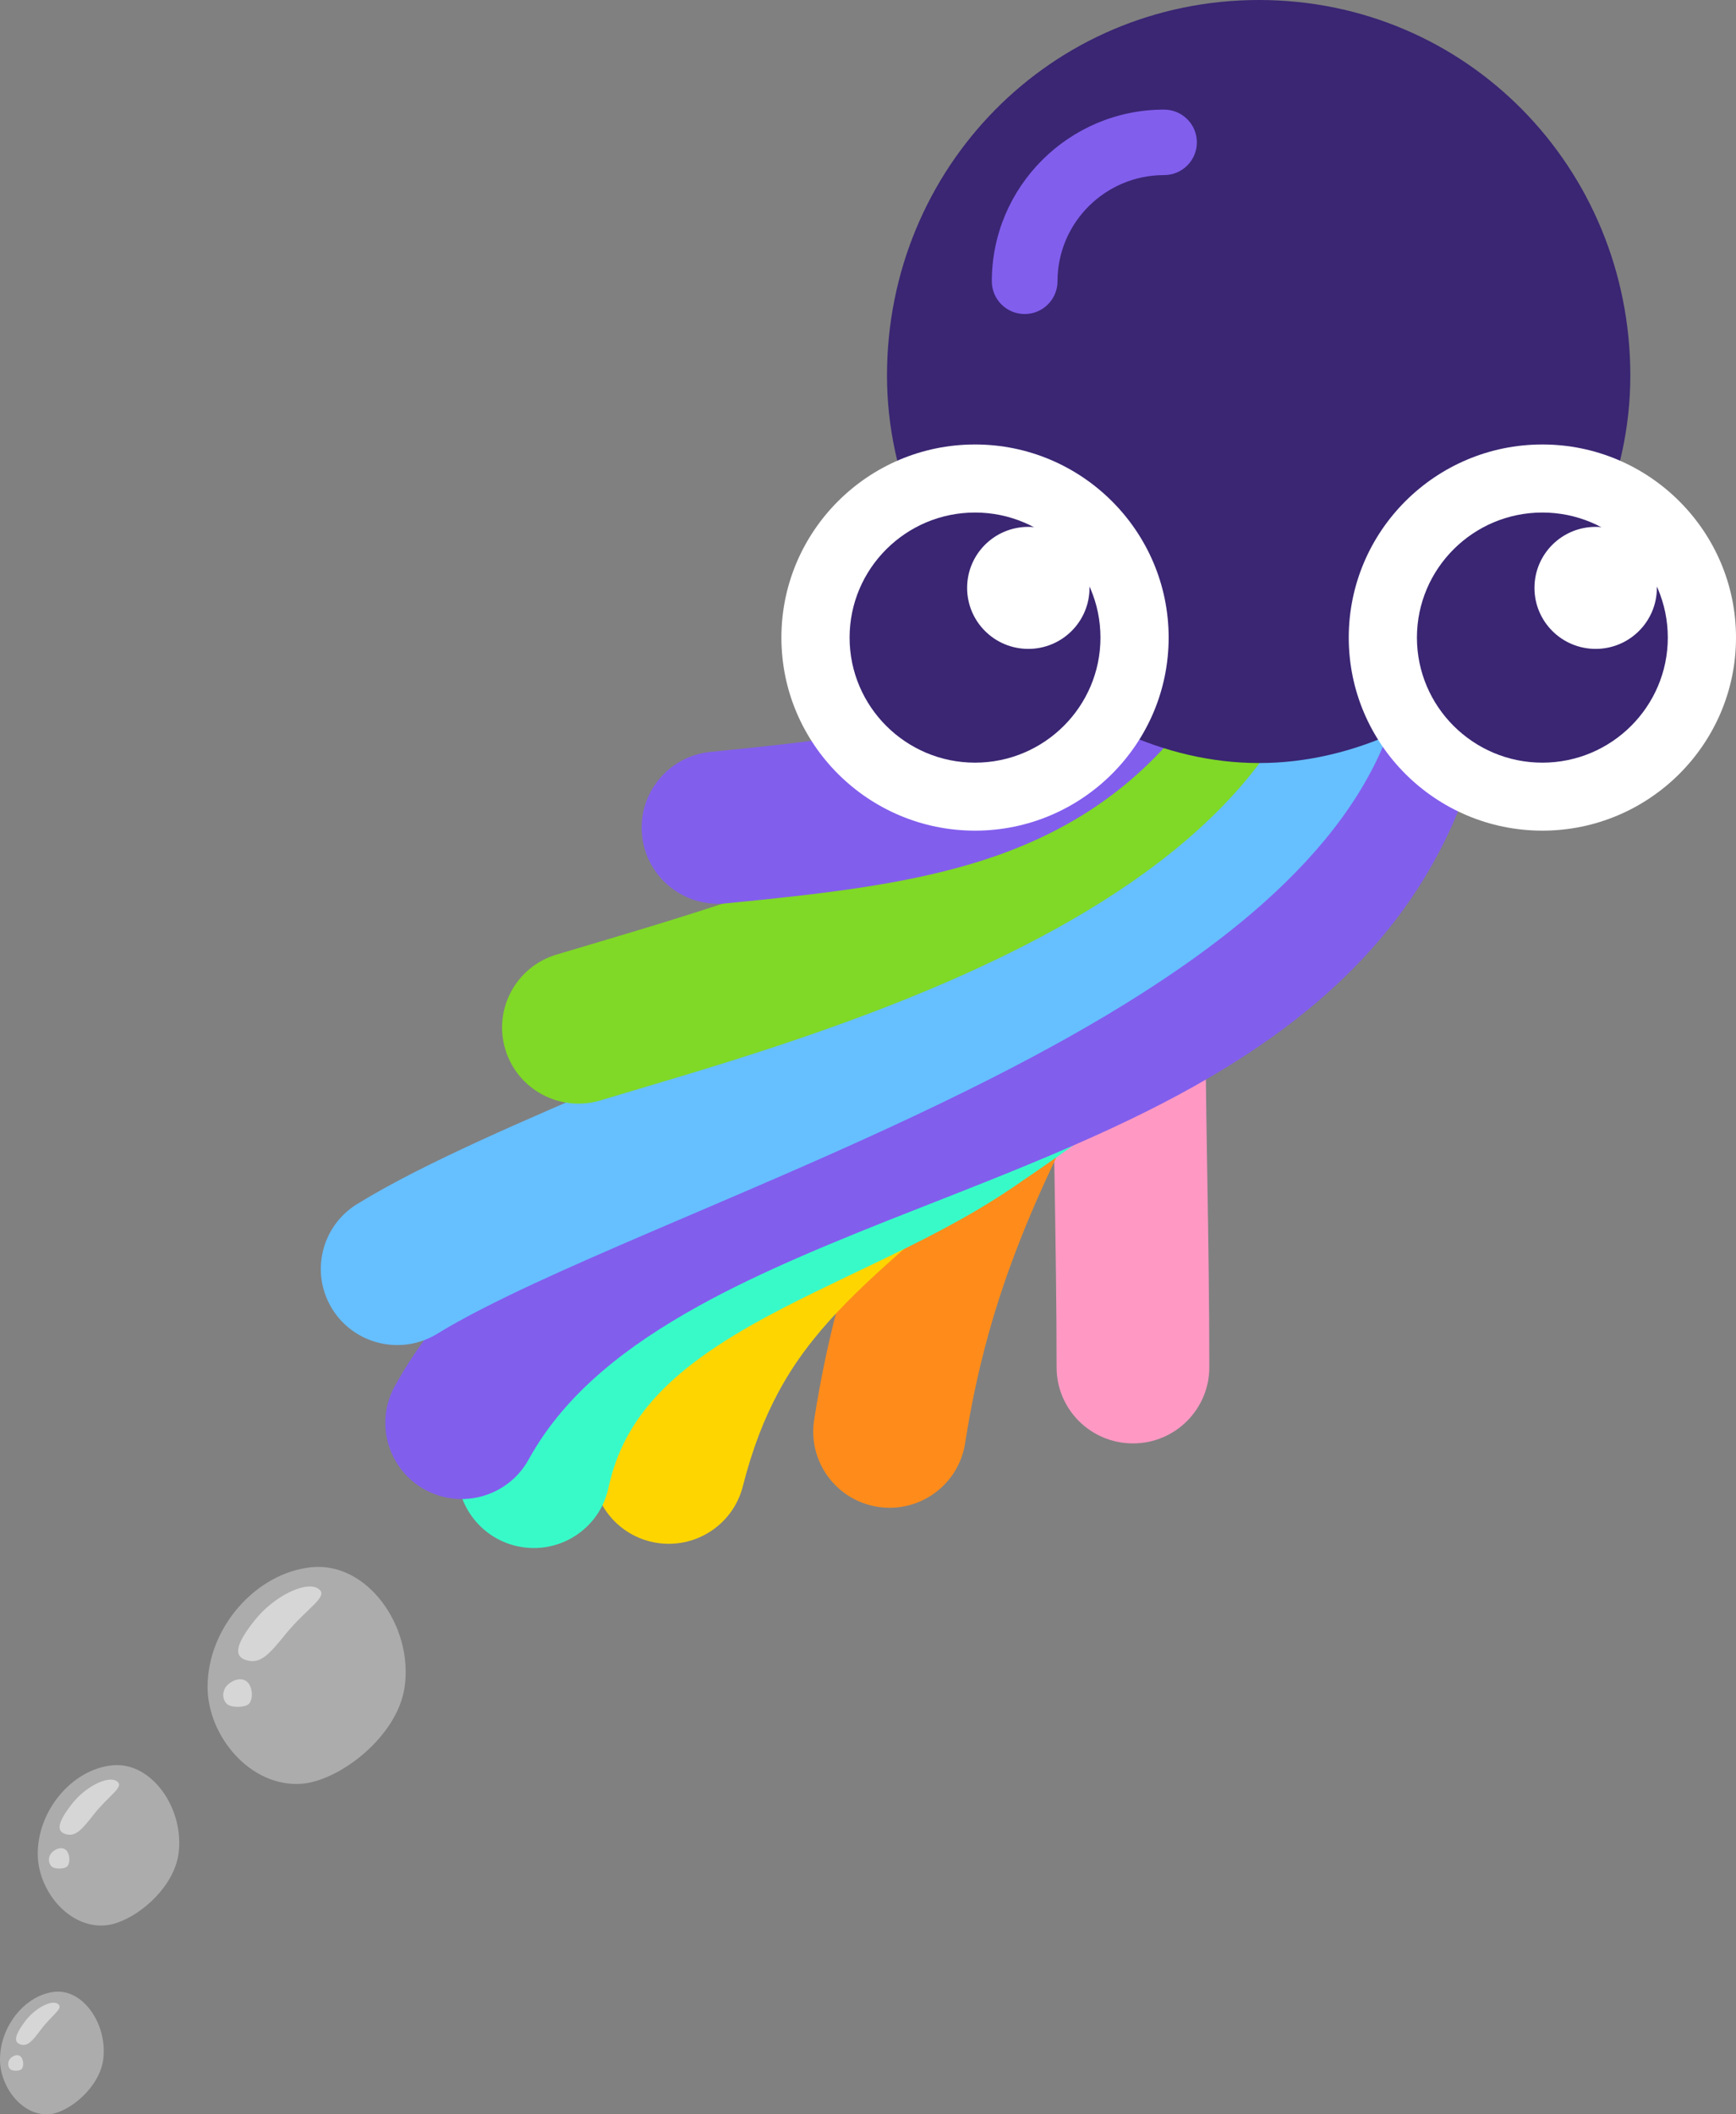
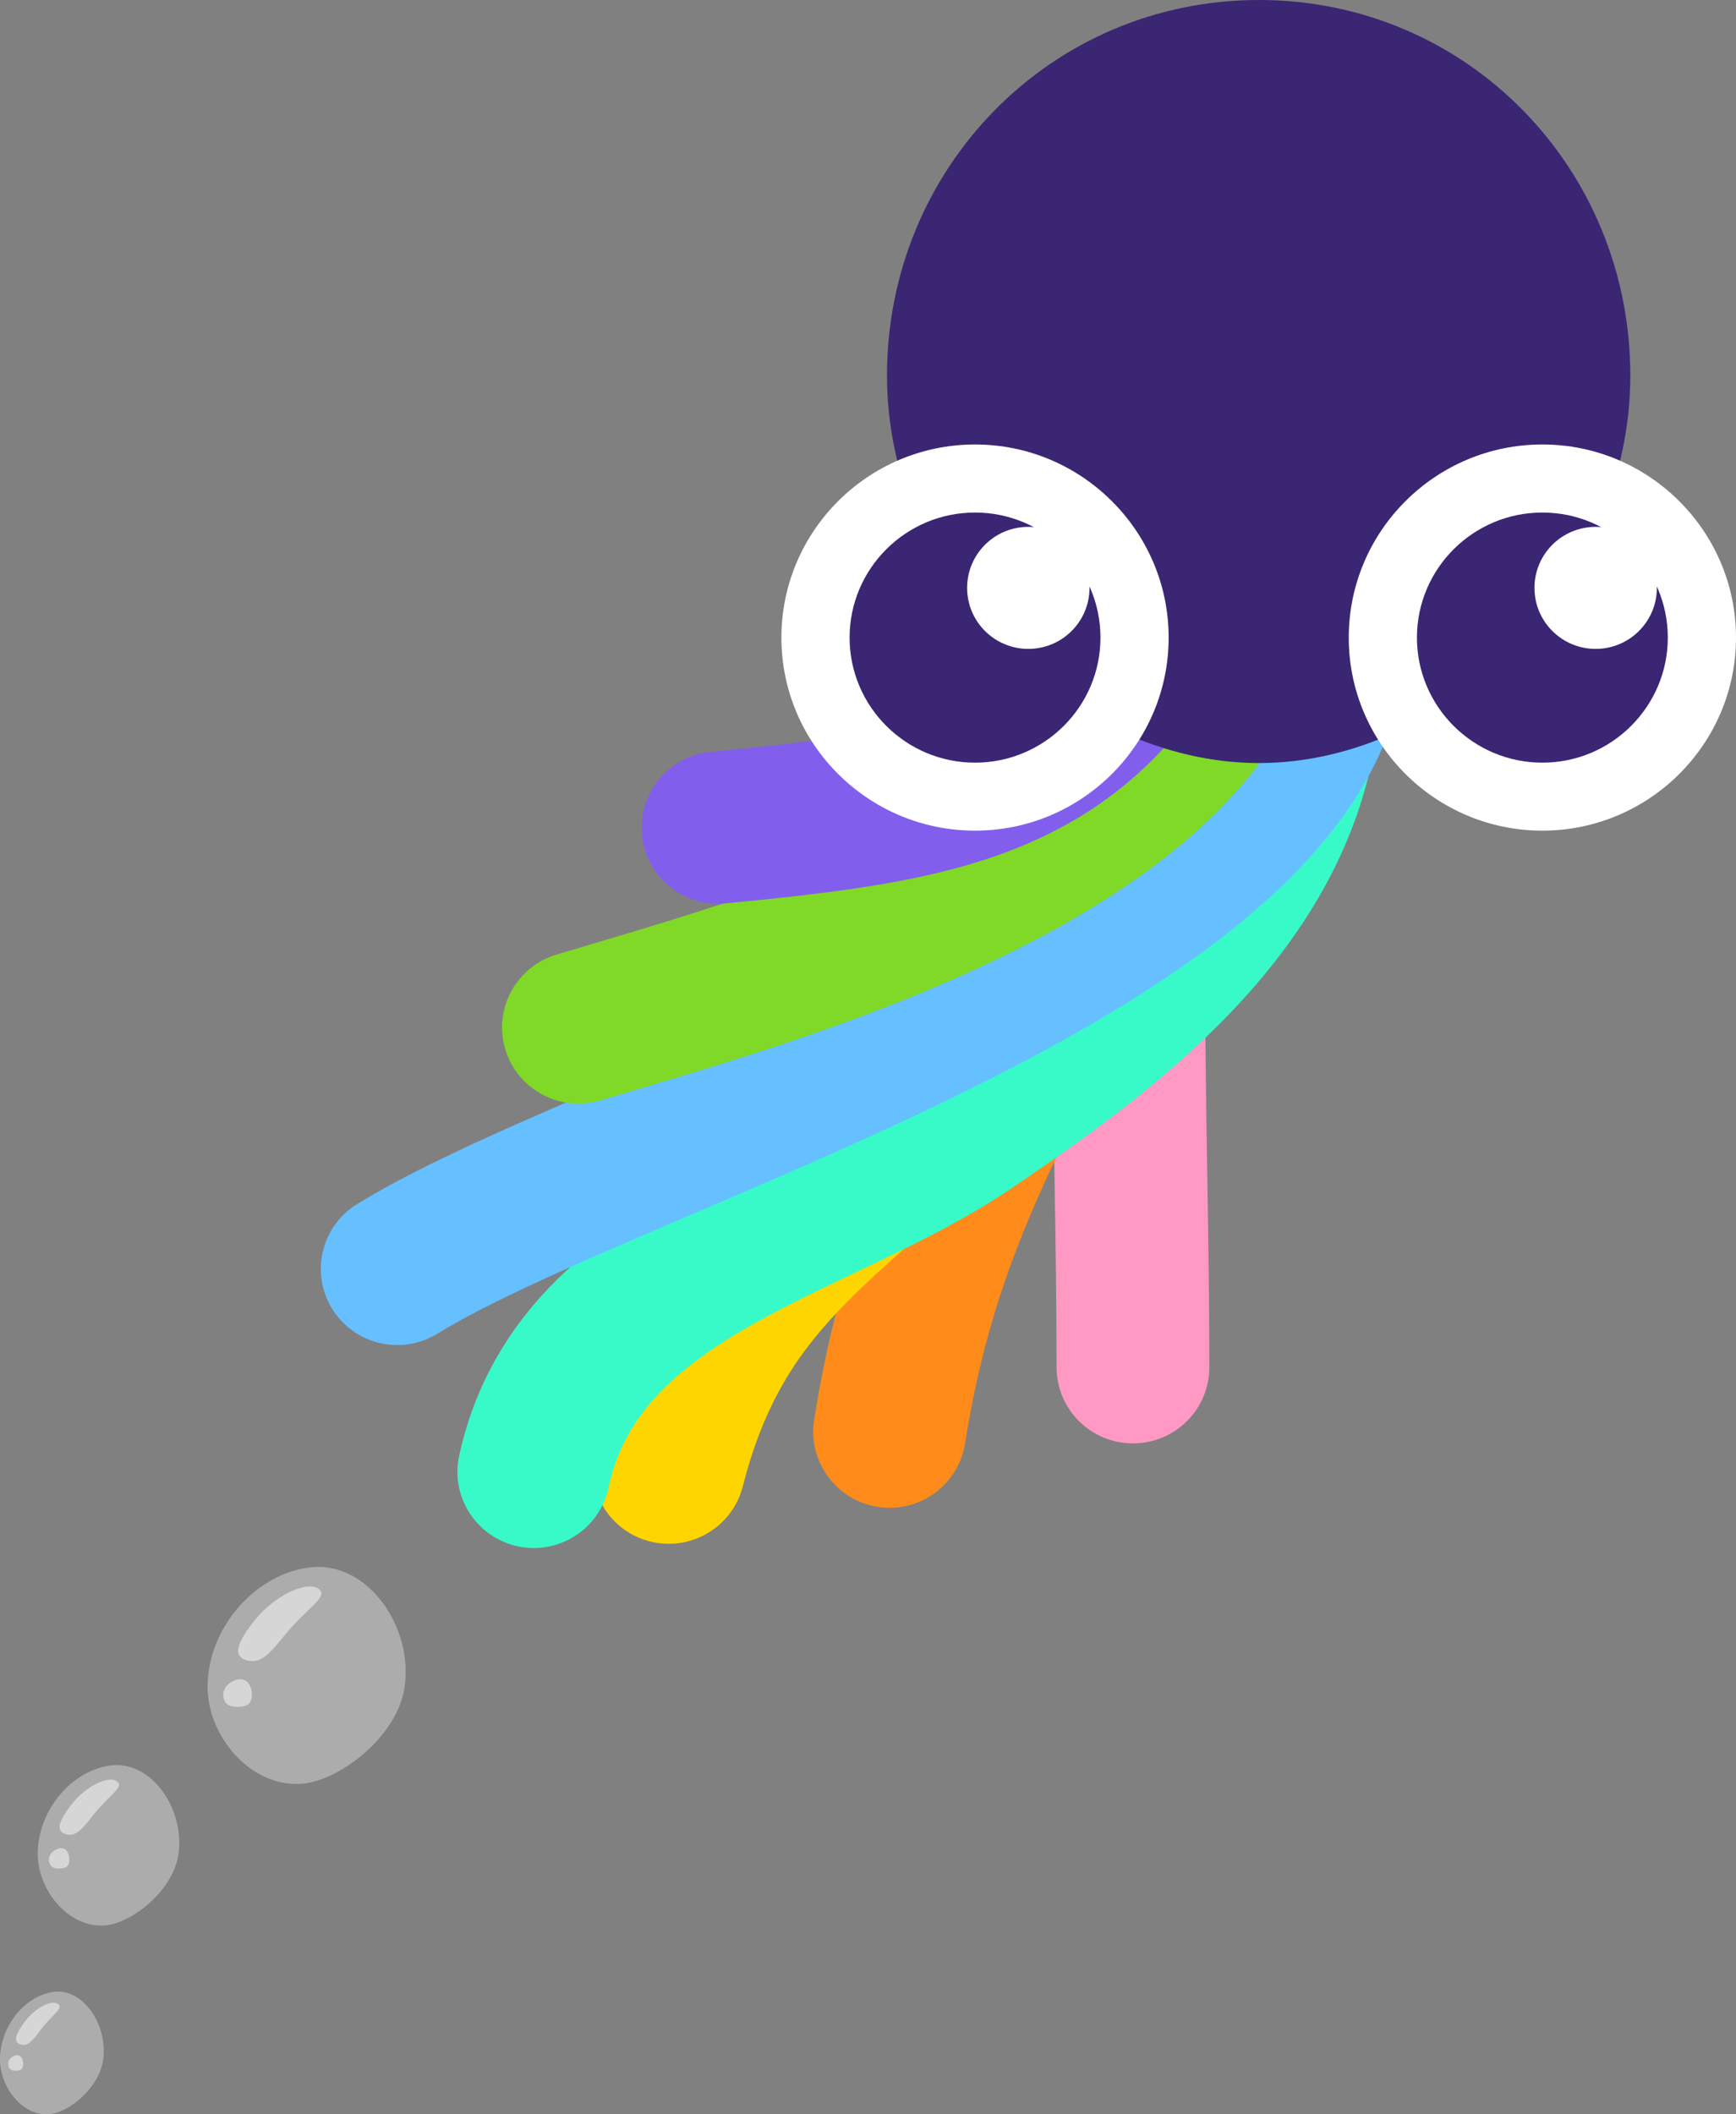
<svg xmlns="http://www.w3.org/2000/svg" width="184" height="224" viewBox="0 0 184 224" fill="none">
  <rect x="0" y="0" width="184" height="224" fill="#808080" stroke="none" />
  <path opacity="0.35" d="M42.888 178.716C42.133 184 35.953 188.682 31.97 188.979C26.569 189.381 22 183.948 22 178.716C22 172.437 27.133 166.638 33.008 166.037C38.913 165.434 43.809 172.276 42.888 178.716Z" fill="white" />
  <path opacity="0.5" d="M30.308 173.081C28.493 175.319 27.608 176.301 26.154 175.898C24.544 175.453 25.221 173.894 26.985 171.672C29.062 169.056 32.356 167.545 33.631 168.251C35.085 169.056 32.593 170.263 30.308 173.081Z" fill="white" />
  <path opacity="0.5" d="M26.362 180.527C25.944 180.925 24.455 180.936 24.036 180.511C23.475 179.942 23.604 179.057 24.036 178.595C24.634 177.955 25.551 177.691 26.124 178.121C26.787 178.618 26.883 180.03 26.362 180.527Z" fill="white" />
  <path opacity="0.35" d="M18.92 196.398C18.381 200.304 13.966 203.765 11.121 203.984C7.264 204.282 4 200.266 4 196.398C4 191.758 7.667 187.471 11.863 187.028C16.081 186.581 19.578 191.639 18.92 196.398Z" fill="white" />
  <path opacity="0.5" d="M9.934 192.234C8.638 193.888 8.006 194.614 6.967 194.316C5.817 193.987 6.301 192.835 7.561 191.192C9.044 189.259 11.397 188.142 12.308 188.664C13.347 189.259 11.566 190.151 9.934 192.234Z" fill="white" />
  <path opacity="0.5" d="M7.116 197.737C6.817 198.032 5.753 198.04 5.454 197.726C5.053 197.305 5.145 196.651 5.454 196.309C5.881 195.837 6.536 195.641 6.946 195.959C7.419 196.326 7.488 197.37 7.116 197.737Z" fill="white" />
  <path opacity="0.35" d="M10.941 218.187C10.546 221.174 7.309 223.82 5.222 223.988C2.393 224.216 0 221.144 0 218.187C0 214.638 2.689 211.361 5.766 211.021C8.859 210.68 11.424 214.547 10.941 218.187Z" fill="white" />
  <path opacity="0.5" d="M4.352 215.002C3.401 216.267 2.937 216.822 2.176 216.595C1.333 216.343 1.687 215.462 2.611 214.206C3.699 212.727 5.425 211.873 6.093 212.272C6.854 212.727 5.549 213.41 4.352 215.002Z" fill="white" />
  <path opacity="0.5" d="M2.285 219.211C2.066 219.436 1.286 219.442 1.066 219.202C0.772 218.88 0.84 218.38 1.066 218.119C1.38 217.757 1.86 217.608 2.16 217.851C2.507 218.131 2.558 218.93 2.285 219.211Z" fill="white" />
  <g clip-path="url(#clip0_747_19391)">
    <path d="M102.739 40.777C103.65 44.022 104.866 46.961 106.115 49.675C108.001 53.738 109.951 57.303 111.361 60.572C112.07 62.202 112.658 63.744 113.077 65.221C113.504 66.699 113.762 68.104 113.859 69.501C113.907 70.16 113.923 70.85 113.923 71.589C113.923 74.906 113.44 78.929 112.876 83.225C112.32 87.537 111.675 92.114 111.603 96.852C111.57 99.381 111.554 101.903 111.554 104.424C111.554 118.068 111.989 131.558 111.989 144.856C111.989 149.313 115.615 152.919 120.087 152.919C124.559 152.919 128.177 149.305 128.177 144.848C128.177 131.213 127.742 117.722 127.742 104.416C127.742 101.959 127.758 99.51 127.79 97.069C127.831 93.696 128.354 89.633 128.926 85.305C129.49 80.96 130.103 76.351 130.111 71.573C130.111 70.513 130.079 69.453 130.006 68.377C129.756 64.779 128.943 61.471 127.903 58.46C126.332 53.931 124.277 50.02 122.496 46.422C120.7 42.825 119.185 39.549 118.323 36.449C117.122 32.161 112.658 29.648 108.355 30.844C104.053 32.041 101.531 36.489 102.731 40.777" fill="#FF99C4" />
    <path d="M109.346 49.321C112.167 53.505 114.64 57.343 116.292 60.917C117.122 62.7 117.759 64.418 118.186 66.096C118.613 67.775 118.83 69.421 118.838 71.139C118.838 71.517 118.83 71.902 118.806 72.287C118.717 73.91 118.226 76.005 117.332 78.358C116.002 81.892 113.794 85.947 111.361 90.026C108.936 94.121 106.309 98.225 104.149 102.296C99.903 110.318 96.197 117.546 93.151 125.222C90.105 132.891 87.768 140.978 86.294 150.421C85.601 154.822 88.622 158.949 93.038 159.64C97.453 160.33 101.595 157.319 102.288 152.918C103.593 144.615 105.551 137.87 108.21 131.157C110.869 124.443 114.278 117.746 118.468 109.837C119.596 107.692 121.111 105.187 122.754 102.473C125.22 98.394 128 93.873 130.336 89.03C131.497 86.605 132.552 84.1 133.382 81.482C134.204 78.864 134.8 76.126 134.97 73.243C135.01 72.536 135.034 71.838 135.034 71.147C135.034 68.007 134.615 64.988 133.89 62.153C132.81 57.889 131.078 54.035 129.12 50.462C127.162 46.888 124.962 43.572 122.803 40.352C120.313 36.65 115.285 35.662 111.578 38.135C107.864 40.617 106.873 45.627 109.354 49.321" fill="#FF8C1A" />
    <path d="M117.074 56.508C119.193 58.917 121.288 61.937 122.738 64.972C123.471 66.49 124.035 68.007 124.414 69.445C124.793 70.882 124.978 72.223 124.978 73.428C124.978 73.62 124.978 73.805 124.962 73.99C124.914 75.034 124.664 76.302 124.156 77.764C123.278 80.318 121.586 83.393 119.322 86.565C115.93 91.335 111.305 96.322 106.696 100.786C102.079 105.275 97.518 109.242 94.094 112.326C90.661 115.409 87.43 118.156 84.352 120.886C82.039 122.934 79.816 124.989 77.68 127.19C74.489 130.482 71.524 134.136 69.018 138.456C66.512 142.776 64.506 147.723 63.04 153.504C61.936 157.825 64.562 162.209 68.889 163.309C73.224 164.401 77.624 161.792 78.728 157.479C79.759 153.432 81.016 150.268 82.483 147.53C83.586 145.474 84.811 143.659 86.229 141.893C88.349 139.243 90.927 136.697 94.053 133.887C97.18 131.068 100.838 127.993 104.939 124.307C107.421 122.066 110.813 119.103 114.479 115.682C119.991 110.535 126.163 104.376 131.263 97.615C133.809 94.226 136.098 90.677 137.87 86.902C139.635 83.136 140.908 79.105 141.126 74.769C141.15 74.319 141.158 73.877 141.158 73.428C141.158 70.625 140.739 67.919 140.062 65.349C139.039 61.487 137.435 57.913 135.55 54.653C133.664 51.393 131.489 48.446 129.233 45.876C126.284 42.528 121.175 42.19 117.815 45.129C114.455 48.068 114.117 53.16 117.066 56.516" fill="#FFD500" />
    <path d="M126.598 58.628C127.798 60.202 128.701 62.049 129.321 64.145C129.942 66.241 130.256 68.578 130.248 70.995C130.248 72.48 130.127 73.998 129.901 75.5C129.305 79.394 128.008 82.96 126.114 86.365C123.278 91.472 119.048 96.21 114.1 100.562C109.161 104.922 103.553 108.865 98.171 112.511C94.762 114.831 90.492 117 85.85 119.224C82.37 120.894 78.695 122.605 75.005 124.532C69.486 127.431 63.894 130.795 59.067 135.541C56.658 137.91 54.466 140.64 52.669 143.764C50.873 146.888 49.495 150.405 48.665 154.243C47.722 158.596 50.51 162.884 54.877 163.823C59.244 164.763 63.555 161.985 64.49 157.632C64.925 155.633 65.561 153.922 66.391 152.364C67.842 149.642 69.897 147.297 72.628 145.073C74.675 143.403 77.084 141.837 79.767 140.319C83.788 138.047 88.381 135.919 93.11 133.646C97.84 131.366 102.699 128.948 107.276 125.849C114.648 120.838 123.173 114.88 130.514 107.195C134.18 103.348 137.556 99.052 140.271 94.186C142.979 89.328 145.009 83.875 145.912 77.901C146.258 75.636 146.436 73.323 146.436 70.987C146.436 67.205 145.96 63.358 144.848 59.6C143.744 55.85 142.004 52.172 139.482 48.872C136.774 45.322 131.698 44.632 128.145 47.33C124.583 50.028 123.89 55.087 126.598 58.628Z" fill="#38FAC9" />
-     <path d="M139.095 56.171C139.901 57.102 140.739 58.708 141.303 60.756C141.875 62.788 142.165 65.197 142.165 67.485C142.165 68.939 142.052 70.344 141.859 71.54C141.021 76.72 139.401 80.936 137.145 84.638C135.171 87.874 132.689 90.741 129.7 93.375C124.487 97.984 117.694 101.862 110.031 105.356C104.294 107.981 98.09 110.407 91.789 112.88C82.337 116.614 72.652 120.436 63.861 125.6C59.47 128.185 55.288 131.124 51.525 134.617C47.77 138.103 44.434 142.158 41.84 146.863C39.689 150.766 41.123 155.673 45.039 157.817C48.955 159.961 53.878 158.531 56.029 154.629C57.971 151.111 60.582 148.052 63.894 145.225C66.786 142.752 70.211 140.488 74.054 138.36C80.774 134.642 88.743 131.405 97.091 128.129C103.344 125.664 109.806 123.166 116.139 120.3C120.885 118.156 125.558 115.803 130.006 113.065C136.67 108.969 142.882 103.998 147.838 97.574C150.311 94.362 152.455 90.797 154.155 86.878C155.855 82.951 157.104 78.679 157.845 74.078C158.183 71.974 158.353 69.758 158.353 67.477C158.353 63.896 157.934 60.146 156.902 56.436C155.863 52.734 154.219 49.024 151.455 45.756C148.571 42.351 143.462 41.925 140.046 44.808C136.629 47.683 136.202 52.774 139.087 56.179" fill="#825EED" />
    <path d="M129.096 56.251C130.554 58.419 131.513 60.379 132.101 62.145C132.697 63.912 132.931 65.478 132.939 66.98C132.939 68.257 132.762 69.493 132.399 70.77C131.722 73.147 130.353 75.709 128.177 78.407C126.283 80.759 123.794 83.184 120.812 85.594C115.607 89.809 108.936 93.945 101.603 97.84C90.605 103.694 78.164 109.026 66.794 113.884C61.106 116.317 55.683 118.638 50.784 120.886C45.885 123.143 41.526 125.303 37.843 127.567C34.04 129.912 32.864 134.883 35.209 138.673C37.561 142.463 42.549 143.636 46.352 141.299C48.866 139.749 52.411 137.934 56.593 135.991C63.918 132.586 73.184 128.764 82.926 124.524C90.242 121.344 97.832 117.915 105.173 114.189C110.676 111.394 116.034 108.431 121.03 105.243C128.523 100.457 135.244 95.214 140.392 89.014C142.955 85.915 145.13 82.55 146.677 78.856C148.224 75.178 149.127 71.155 149.127 66.988C149.127 63.687 148.563 60.331 147.451 57.03C146.339 53.722 144.687 50.47 142.536 47.282C140.046 43.58 135.018 42.592 131.303 45.081C127.589 47.563 126.606 52.574 129.096 56.276" fill="#66BFFF" />
    <path d="M123.713 47.996C123.004 49.892 122.698 51.859 122.706 53.609C122.706 55.159 122.924 56.524 123.181 57.665C123.576 59.375 124.019 60.62 124.245 61.423C124.366 61.824 124.43 62.113 124.463 62.274L124.487 62.435V62.451L124.906 62.427H124.487V62.451L124.906 62.427H124.487H125.647L124.503 62.258L124.487 62.427H125.647L124.503 62.258C124.156 64.538 123.375 66.674 122.11 68.835C121.006 70.722 119.531 72.601 117.694 74.456C114.487 77.7 110.185 80.808 105.269 83.626C97.897 87.858 89.178 91.407 80.903 94.282C72.612 97.165 64.804 99.381 58.962 101.14C54.684 102.433 52.267 106.938 53.564 111.194C54.861 115.458 59.381 117.867 63.66 116.574C68.551 115.096 75.368 113.153 82.861 110.656C88.485 108.777 94.513 106.584 100.491 103.983C109.459 100.072 118.347 95.302 125.687 89.047C129.354 85.915 132.649 82.382 135.252 78.326C137.854 74.279 139.764 69.662 140.513 64.635C140.626 63.872 140.674 63.125 140.674 62.419C140.674 60.869 140.441 59.528 140.191 58.428C139.796 56.765 139.369 55.593 139.152 54.798C138.918 54.003 138.894 53.65 138.902 53.601V53.585H138.773L138.894 53.601V53.585L138.773 53.577L138.894 53.601V53.569C140.449 49.394 138.305 44.752 134.107 43.21C129.918 41.669 125.26 43.805 123.713 47.988" fill="#7FD926" />
    <path d="M132.496 44.246C131.626 44.166 130.788 44.118 129.942 44.118C128.54 44.118 127.121 44.23 125.518 44.712C124.325 45.073 123.012 45.684 121.828 46.647C120.941 47.362 120.16 48.261 119.596 49.185C118.742 50.582 118.363 51.939 118.178 52.983C118 54.043 117.984 54.854 117.984 55.504C117.984 56.436 118.024 57.038 118.024 57.424C118.024 57.729 118.008 57.873 118.008 57.881L118.661 57.978L118.033 57.801L118.016 57.873L118.669 57.97L118.041 57.793L119.588 58.219L118.113 57.584L118.041 57.793L119.588 58.219L118.113 57.584C115.97 62.523 113.657 66 111.2 68.594C109.346 70.537 107.396 72.022 105.173 73.259C101.845 75.114 97.816 76.423 92.836 77.395C87.865 78.374 82.007 79.001 75.311 79.659C70.863 80.093 67.608 84.044 68.051 88.476C68.486 92.909 72.451 96.145 76.898 95.712C82.909 95.117 88.558 94.539 93.956 93.591C98.001 92.877 101.917 91.961 105.704 90.628C108.541 89.625 111.304 88.388 113.947 86.83C117.912 84.501 121.586 81.45 124.769 77.636C127.959 73.821 130.667 69.284 132.971 63.96C133.535 62.651 133.85 61.374 134.019 60.258C134.188 59.142 134.22 58.17 134.22 57.4C134.22 56.428 134.18 55.737 134.18 55.48V55.384L130.167 55.175L133.93 56.492C134.18 55.769 134.172 55.416 134.18 55.384L130.167 55.175L133.93 56.492L128.314 54.533L132.818 58.395C133.382 57.753 133.745 57.022 133.93 56.5L128.314 54.541L132.818 58.403L128.266 54.509L131.44 59.592C131.9 59.311 132.407 58.893 132.818 58.411L128.266 54.517L131.44 59.6L128.967 55.641L129.925 60.234C130.175 60.178 130.739 60.033 131.44 59.6L128.967 55.641L129.925 60.234L129.603 58.692L129.74 60.258C129.74 60.258 129.797 60.258 129.925 60.226L129.603 58.684L129.74 60.25C129.74 60.25 129.813 60.25 129.942 60.25C130.135 60.25 130.473 60.266 130.933 60.306C135.38 60.74 139.337 57.488 139.772 53.055C140.199 48.623 136.944 44.68 132.496 44.246Z" fill="#825EED" />
    <path d="M172.8 39.789C172.8 61.768 153.486 80.84 133.439 80.84C113.391 80.84 94.013 61.768 94.013 39.789C94.013 17.811 111.393 0 133.439 0C155.484 0 172.8 17.819 172.8 39.789Z" fill="#3A2673" />
-     <path d="M108.605 33.269C106.679 33.269 105.124 31.719 105.124 29.8C105.124 19.77 113.311 11.612 123.375 11.612C125.301 11.612 126.856 13.162 126.856 15.081C126.856 17 125.301 18.55 123.375 18.55C117.154 18.55 112.086 23.593 112.086 29.8C112.086 31.711 110.531 33.269 108.605 33.269Z" fill="#825EED" />
    <path d="M103.344 47.089C92.023 47.089 82.821 56.267 82.821 67.55C82.821 78.832 92.031 88.002 103.344 88.002C114.656 88.002 123.866 78.824 123.866 67.55C123.866 56.275 114.656 47.089 103.344 47.089Z" fill="white" />
    <path d="M103.344 54.3C96.011 54.3 90.049 60.242 90.049 67.55C90.049 74.857 96.011 80.799 103.344 80.799C110.676 80.799 116.639 74.857 116.639 67.55C116.639 60.242 110.676 54.3 103.344 54.3Z" fill="#3A2673" />
    <path d="M115.478 62.282C115.478 65.847 112.578 68.746 108.992 68.746C105.406 68.746 102.506 65.856 102.506 62.282C102.506 58.709 105.406 55.818 108.992 55.818C112.578 55.818 115.478 58.709 115.478 62.282Z" fill="white" />
    <path d="M163.477 47.089C152.156 47.089 142.955 56.267 142.955 67.55C142.955 78.832 152.164 88.002 163.477 88.002C174.79 88.002 184 78.824 184 67.55C184 56.275 174.79 47.089 163.477 47.089Z" fill="white" />
    <path d="M163.477 54.3C156.145 54.3 150.182 60.242 150.182 67.55C150.182 74.857 156.145 80.799 163.477 80.799C170.81 80.799 176.772 74.857 176.772 67.55C176.772 60.242 170.81 54.3 163.477 54.3Z" fill="#3A2673" />
    <path d="M175.612 62.282C175.612 65.847 172.711 68.746 169.126 68.746C165.54 68.746 162.639 65.856 162.639 62.282C162.639 58.709 165.54 55.818 169.126 55.818C172.711 55.818 175.612 58.709 175.612 62.282Z" fill="white" />
  </g>
  <defs>
    <clipPath id="clip0_747_19391">
      <rect width="150" height="164" fill="white" transform="translate(34)" />
    </clipPath>
  </defs>
</svg>